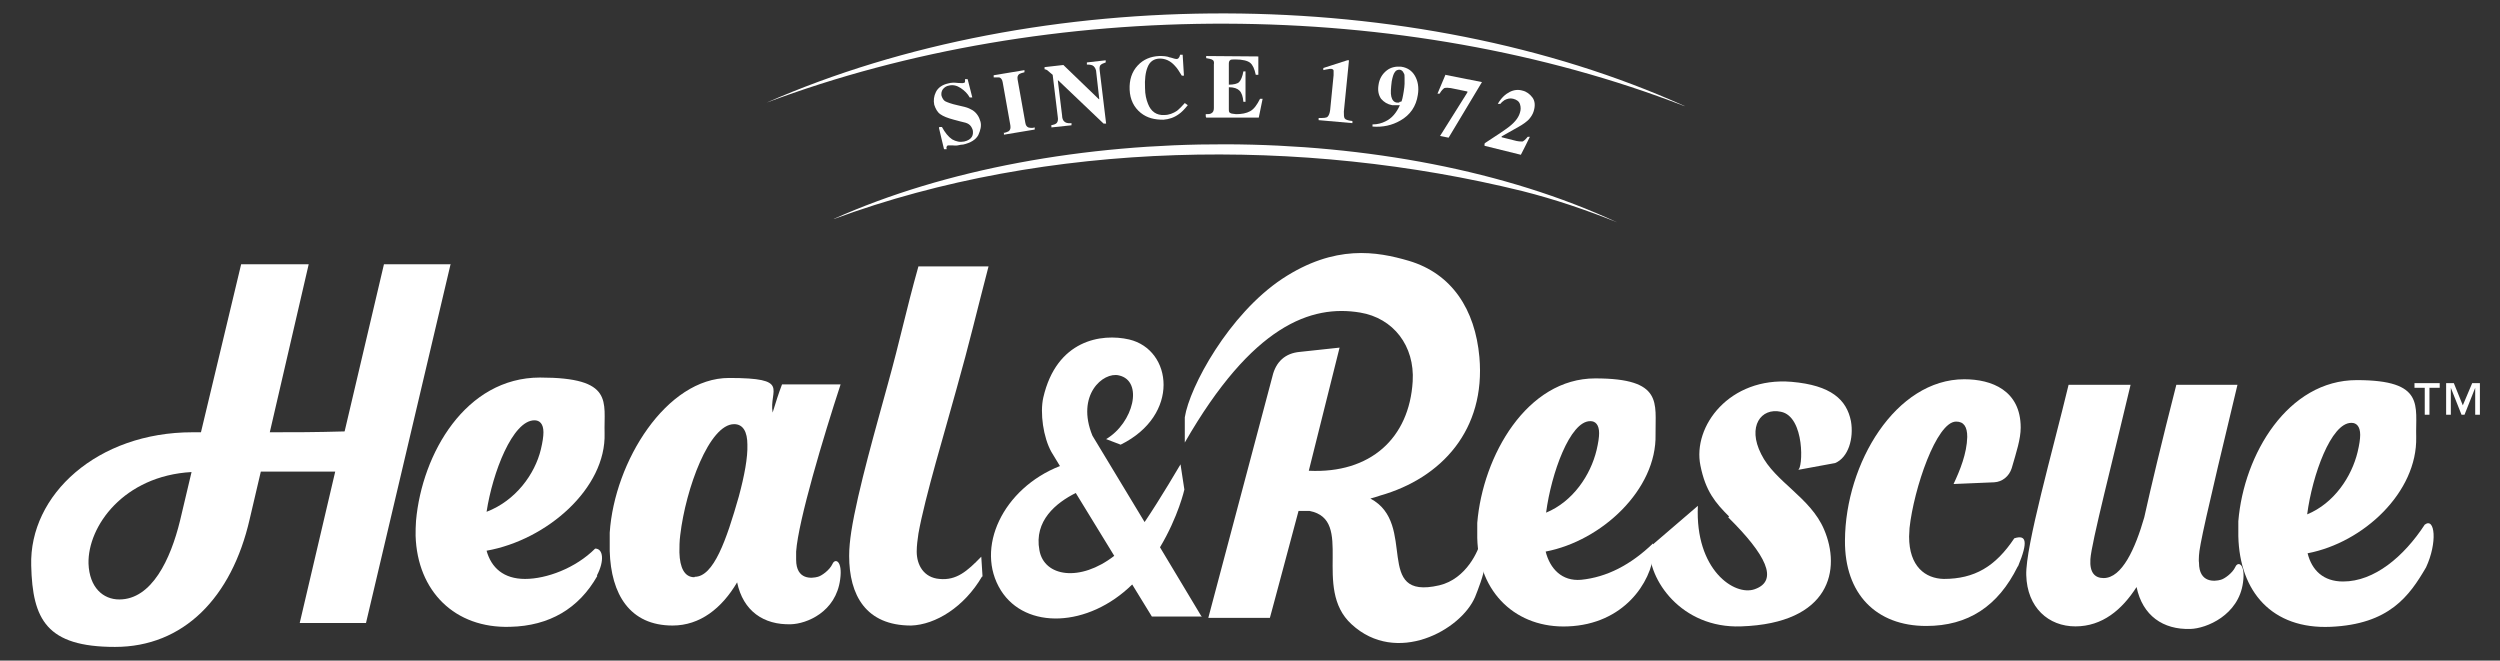
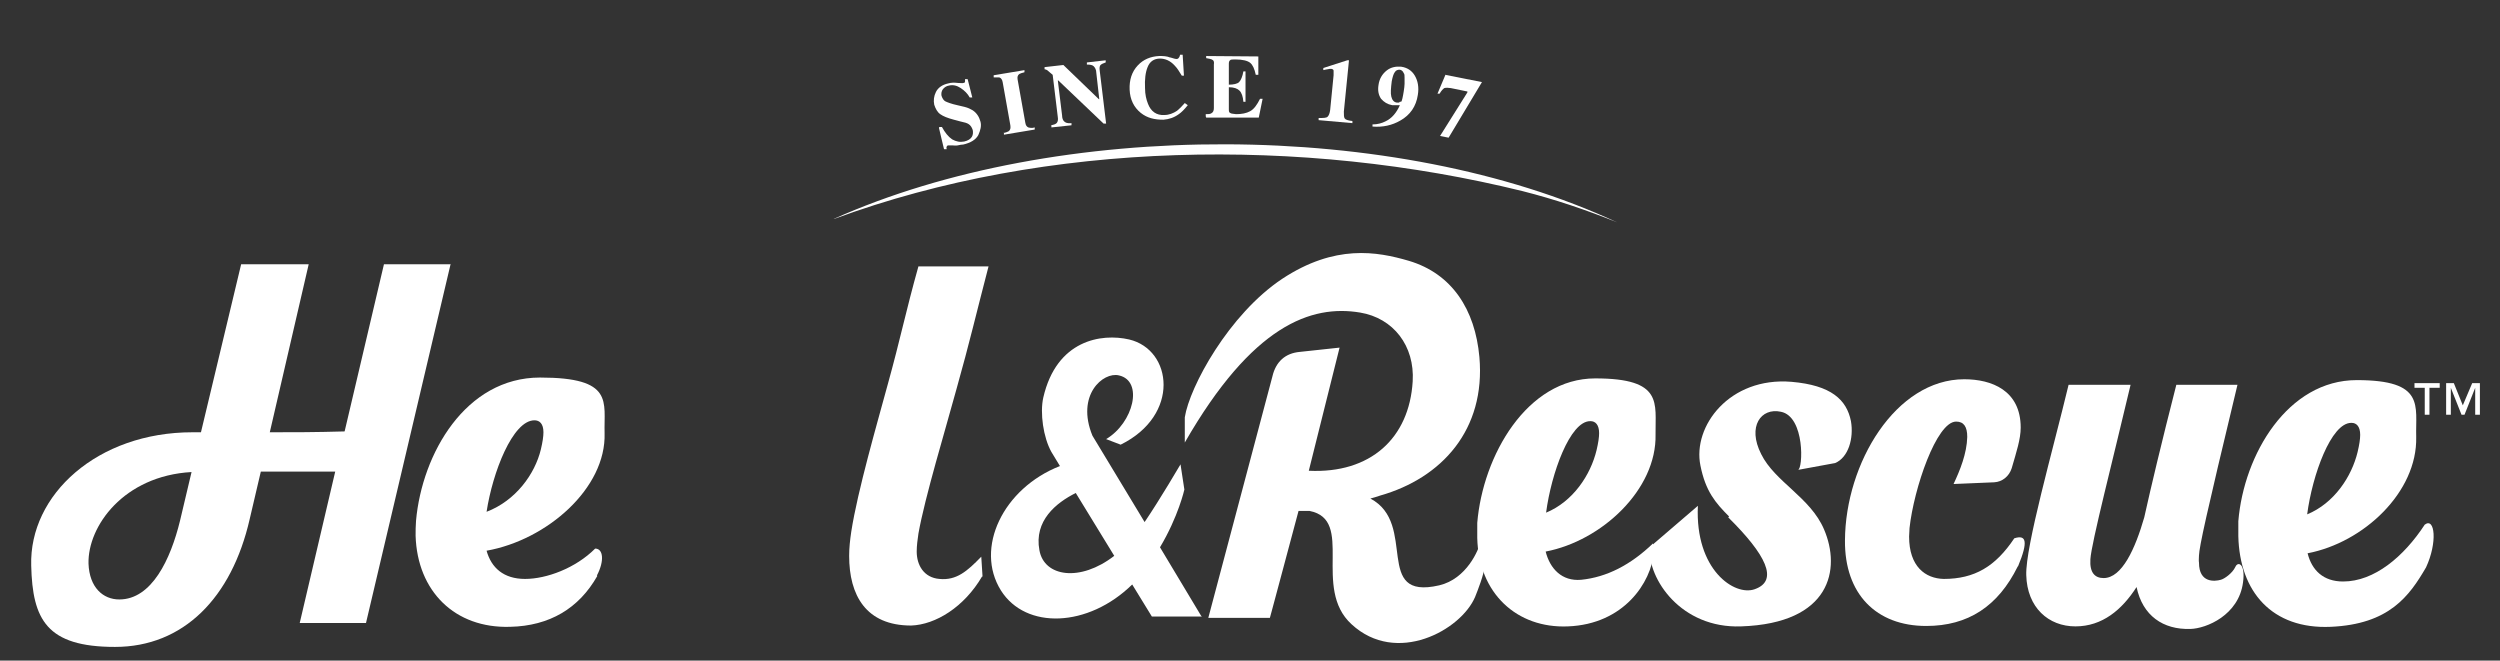
<svg xmlns="http://www.w3.org/2000/svg" id="uuid-204b8535-0dd2-4a02-b93b-0e281b6ab0ac" viewBox="0 0 584.7 154.5">
  <rect x="0" y="0" width="584.7" height="154.5" fill="#333333" stroke="none" />
  <path d="M570.6,89.6v1.1h-2.4v6.3h-1.1v-6.3h-2.4v-1.1h6ZM580,89.6v7.4h-1.1v-6.3h0l-2.5,6.3h-.7l-2.5-6.3h0v6.3h-1.1v-7.4h1.8l2.1,5.2,2.2-5.2h1.8Z" style="fill:#fff;" />
  <path d="M280.9,144l-9.6-16c4.3-7.2,5.7-13.5,5.7-13.5l-.9-5.9c0,0-4.8,8.2-8.4,13.5l-12.2-20.2c-3.9-9.5,2.5-15,6.2-14.1,5.8,1.3,3.4,11.1-3,14.9l3.4,1.3c14-6.9,12.1-22.2,2-24.6-6.5-1.5-17,.1-20.1,13.6-.8,3.6,0,9.3,1.9,12.7l2,3.3c-13.3,5.2-20,19.2-13.8,29.1,5.8,9.2,20.4,8.7,30.7-1.4l4.6,7.5h11.7ZM243.1,128.7c-1.3-6.9,3.9-11.1,8.5-13.4l9,14.7c-8,6.2-16.4,4.9-17.5-1.3Z" style="fill:#fff;" />
  <path d="M105.4,61.7l-19.8,84h-15.5l8.3-35.4c-6.8,0-11.7,0-17.4,0l-2.6,11.1c-4.2,18.4-15.5,29.9-31.5,29.9s-19.3-6.4-19.6-19c-.5-16.6,15.5-31.2,37.7-31.2h2l9.4-39.3h15.8l-9.1,39.3c5.7,0,10.6,0,17.5-.2l9.2-39.1h15.5ZM42.1,121.8l2.7-11.4c-15.9.9-24.3,12.7-24.1,21.4.2,5.6,3.4,8.4,7.2,8.4,7.6,0,12-9.4,14.2-18.4" style="fill:#fff;" />
  <path d="M139.7,134.7c-4.3,7.6-11.2,11.7-20.4,11.9-12.9.4-21.7-8.3-22.1-21.3,0-1.1,0-2.3.1-3.5,1.4-15.7,11.6-33.5,29-33.5s14.9,5.7,15.1,13c.4,12.9-13.5,25-27.6,27.5,1.1,4,4,6.6,9,6.6s11.8-2.5,16.4-7.1c1.9,0,2.2,2.9.4,6.3M125,98.3c-5.1,0-9.8,12.2-11.2,21.4,6.8-2.6,11.3-8.8,12.7-14.6.4-1.7.6-3,.6-4,0-2-.9-2.8-2.1-2.8h0Z" style="fill:#fff;" />
-   <path d="M196.5,135.5c-1,7.7-7.9,10.4-11.5,10.5-6.4.2-11.2-3.1-12.6-9.8-3.6,6.1-8.7,10.1-15.1,10.1-10,0-14.4-7.3-14.7-17.4,0-1.4,0-2.9,0-4.3,1.1-16.7,13.3-36.2,27.9-36.2s9.3,2.7,10.2,8.1c.7-2.3,1.4-4.5,2.2-6.6h13.7c-4,12.2-9.9,31.9-10.4,39.1,0,.7,0,1.3,0,1.9,0,4.8,3.7,4.4,5.1,4,.8-.2,2.7-1.5,3.4-3,.6-1.4,2.4-.8,1.8,3.6M162.5,134.9c4.4,0,7.4-8.6,10.3-18.8,1.3-4.8,2.1-9.1,2-12.1,0-3-1-4.8-3.1-4.8-5.8,0-11.3,15-12.6,25.9-.2,1.5-.2,2.9-.2,4.1.1,3.6,1.2,5.8,3.5,5.8h0Z" style="fill:#fff;" />
  <path d="M229.8,134.9l-.3-4.7c-3.3,3.4-5.8,5.6-9.8,5.2-3.6-.3-5.3-3.2-5.3-6.4,0-1.4.2-2.8.4-4.2,1.5-8.5,6.4-24.6,8.9-33.8,3.1-11,4.6-17.6,7.5-28.7h-16.4c-3,10.7-4.2,16.9-7.2,27.7-2.5,9.2-7,24.7-8.5,34.3-.3,2-.5,3.9-.5,5.7,0,9.2,3.9,16.3,14.5,16.3h0c5.7-.2,12.4-4.3,16.6-11.5" style="fill:#fff;" />
  <path d="M386.8,129.2c-.6,7-7,16.8-20.1,17.3-11.9.5-20.9-7.7-21.2-20.7,0-1.1,0-2.3,0-3.5,1.3-15.7,11.6-33.8,27.6-33.8s14,5.8,14.1,13.1c.3,12.9-12.6,24.9-25.7,27.4,1,4,3.8,7,8.3,6.6,6-.6,11.6-3.5,16.8-8.5v2.2ZM371.9,98.5c-4.7,0-9.1,12.2-10.3,21.4,6.3-2.6,10.4-8.8,11.8-14.6.4-1.7.6-3,.6-4,0-2-.9-2.8-2-2.8h0Z" style="fill:#fff;" />
  <path d="M471.9,132.5c-4.6,9.3-11.6,13.9-21.4,13.9h0c-11.7,0-19.1-7.5-19-20,.1-18.1,11.9-37.7,27.9-37.7,6.4,0,13.2,2.6,13.2,11.3,0,2.7-1,5.7-2.1,9.5-.6,1.9-2.2,3.2-4.1,3.3l-9.5.4c1.5-3.2,3.1-7.1,3.2-11,0-2.4-.8-3.6-2.6-3.6-4.6,0-9.9,15.7-10.9,24.9,0,.7-.1,1.4-.1,2,0,7,3.8,9.8,8.1,9.9,7.2,0,12.1-2.9,16.5-9.5,2.8-.9,3.3.7.9,6.5" style="fill:#fff;" />
  <path d="M567.4,132.7c-3.9,6.7-8.6,13.3-22.3,13.9s-21.3-8.2-21.6-21.2c0-1.1,0-2.3,0-3.5,1.3-15.7,11.6-33,27.7-33s13.7,6,13.9,13.3c.3,12.9-12.3,24.7-25.4,27.2,1,4,3.7,6.6,8.3,6.6,7.3,0,14.2-5.8,19.1-13.3,2.4-1.8,3,4.2.3,10M549.9,98.9c-4.7,0-9.1,12.2-10.3,21.4,6.3-2.6,10.4-8.8,11.8-14.6.4-1.7.6-3,.6-4,0-2-.9-2.8-2-2.8h0Z" style="fill:#fff;" />
  <path d="M404.2,121c8.8,8.7,11.9,14.8,6.2,16.8-4.7,1.7-14-4.5-13.3-19.5l-11.3,9.7c-.4,7.5,7.4,19,21.4,18.5,21-.7,23.4-13.4,19.4-22.7-3.2-7.5-11.5-11.1-14.7-17.6-3.3-6.5,0-10.9,4.6-9.9,5.7,1.1,5.2,13.5,4,13.6l8.7-1.6c3.1-1.3,4.4-5.8,3.7-9.8-1-5-4.6-8.4-13.9-9.2-14.5-1.2-23.2,10.4-21.3,19.6,1.2,6,3.5,8.7,6.7,11.9" style="fill:#fff;" />
  <path d="M514.3,129.8c0,.7-.1,1.3,0,1.8,0,4.8,3.7,4.4,5.1,4,.8-.2,2.7-1.5,3.4-3,.6-1.4,2.4-.8,1.8,3.6-1,7.7-8.6,10.8-12.3,10.9-6.4.2-11.2-3.1-12.6-9.8-3.4,5.3-8,9.2-14.3,9.2s-11.3-4.4-11.5-12c-.2-6.7,6.2-29.1,9.9-44.5h14.5c-4.1,17.4-9.2,37.1-9.4,40.8-.2,3.2,1.1,4.4,3.1,4.4,4.3,0,7.4-6.9,9.5-14.2,1.6-7.2,4-17.3,7.5-31h14.3c-7.5,31.2-8.9,37.8-9,39.9" style="fill:#fff;" />
  <path d="M346.3,126.5c-.4,2.1-3.3,8.9-9.7,10.4-15.6,3.6-4.9-14.4-16.1-20.3.7-.2,1.5-.4,2.3-.7,14.4-4.1,24.7-15.4,23.2-32.4-1-11.1-6.4-19.5-16.5-22.5-7.5-2.2-17.3-3.9-29.6,4.2-12.5,8.3-21.7,25.3-22.8,32.4v5.9c15.8-27.5,29.6-32.3,41-30.4,7.8,1.3,12.8,7.8,12.3,16.1-.8,13.3-9.9,21.6-24.3,20.9l7.2-28.8-9.3,1c-3.4.3-5.6,2.3-6.4,5.7l-15,56.5h14.4c0,.1,6.7-25,6.7-25,.7,0,1.6,0,2.6,0,0,0,0,0,0,0,10.6,2.1.5,18,9.8,26.5,10.5,9.7,25.6,1.4,28.9-6.4.6-1.5,2.1-5.3,2.2-7.1l-.9-5.8Z" style="fill:#fff;" />
  <path d="M219.7,29.7h.6c.7,1.3,1.5,2.3,2.4,2.9.9.5,1.8.7,2.8.5.9-.2,1.5-.6,1.8-1.1s.3-1.1.2-1.6c-.2-.6-.5-1.1-1-1.4-.3-.2-.9-.4-1.9-.6l-1.5-.4c-1.5-.4-2.5-.8-3.2-1.3-.7-.5-1.1-1.3-1.4-2.2-.2-1-.1-2,.4-3,.5-1,1.5-1.7,2.9-2,.7-.2,1.5-.2,2.2-.1.7,0,1.2.1,1.3,0,.2,0,.4-.1.4-.3,0-.1,0-.3,0-.6h.6c0-.1,1.1,4.3,1.1,4.3h-.6c-.5-.9-1.2-1.6-2.1-2.2-.9-.6-1.8-.8-2.7-.6-.7.1-1.2.5-1.5.9s-.4,1-.3,1.5c.2.6.5,1.1.9,1.3.4.2,1.4.6,2.8.9l1.7.4c.8.2,1.4.5,1.9.8.9.6,1.5,1.5,1.8,2.6.3,1,0,2.1-.5,3.2-.6,1.1-1.8,1.8-3.5,2.2-.4,0-.8.1-1.3.2s-.9,0-1.3,0h-.4c0,0-.2,0-.3,0,0,0-.2,0-.2,0-.2,0-.3.1-.4.3s0,.3,0,.6h-.6c0,.1-1.2-5-1.2-5Z" style="fill:#fff;" />
  <path d="M234.7,31.1c.6-.1,1-.3,1.2-.4.4-.3.5-.7.4-1.4l-1.8-10.1c-.1-.6-.4-1-.8-1.1-.3,0-.7,0-1.3,0v-.5c0,0,7.2-1.2,7.2-1.2v.5c-.5.1-1,.3-1.2.4-.4.3-.5.7-.4,1.3l1.8,10.1c.1.6.3.9.7,1.1.4.1.9.2,1.5,0v.5c0,0-7.2,1.2-7.2,1.2v-.5Z" style="fill:#fff;" />
  <path d="M245.7,29.3c.8-.1,1.3-.3,1.5-.6s.3-.7.2-1.3l-1.2-9.9c-.7-.6-1.2-1-1.3-1.1-.2-.1-.4-.2-.6-.2v-.5c0,0,4.4-.5,4.4-.5l8.3,8h.1s-.7-6.2-.7-6.2c0-.7-.3-1.2-.6-1.5-.3-.3-.8-.4-1.6-.4v-.5c0,0,4.4-.5,4.4-.5v.5c-.6.2-1,.4-1.2.6-.2.2-.3.6-.2,1.3l1.5,12.4h-.6c0,0-10.6-10.1-10.6-10.1h-.1s1,8.2,1,8.2c0,.6.2,1.1.4,1.3.3.4.9.6,1.8.5v.5c0,0-4.7.5-4.7.5v-.5Z" style="fill:#fff;" />
  <path d="M273.6,13.4c.9.3,1.4.4,1.5.4.3,0,.5-.1.6-.3.2-.2.2-.4.3-.7h.6s.3,4.9.3,4.9h-.5c-.6-1-1.1-1.8-1.7-2.4-1-1.1-2.2-1.6-3.4-1.6-1.4,0-2.4.7-2.9,2-.5,1.2-.7,2.9-.6,4.9,0,1.5.3,2.7.7,3.7.7,1.8,2,2.7,3.8,2.6,1.1,0,2.1-.4,3-1,.5-.4,1.1-1,1.8-1.8l.7.5c-.8,1-1.5,1.7-2.1,2.1-1.1.8-2.3,1.2-3.6,1.3-2.1,0-3.8-.4-5.3-1.6-1.6-1.3-2.5-3.1-2.6-5.4-.1-2.3.5-4.2,1.9-5.7,1.3-1.4,3-2.1,5-2.2.9,0,1.8,0,2.7.4Z" style="fill:#fff;" />
  <path d="M282,27.2v-.5c.6,0,1,0,1.3-.2.4-.2.6-.6.6-1.2v-10.2c.1-.6,0-1-.5-1.2-.2-.1-.7-.2-1.3-.3v-.5s12.2.1,12.2.1v4.3s-.6,0-.6,0c-.3-1.4-.7-2.3-1.3-2.8-.6-.5-1.8-.8-3.5-.8-.6,0-1.1,0-1.2.2-.2.1-.3.4-.3.8v4.9c1.1,0,2-.2,2.4-.6.4-.4.8-1.3,1-2.5h.5s0,7.1,0,7.1h-.5c-.1-1.2-.4-2.1-.9-2.6-.5-.5-1.3-.8-2.5-.8v5.1c0,.4,0,.8.3.9.2.2.7.2,1.4.3,1.3,0,2.4-.2,3.3-.7.9-.5,1.6-1.5,2.3-2.9h.6s-.9,4.4-.9,4.4h-12.3Z" style="fill:#fff;" />
  <path d="M308.4,27.6c1.1,0,1.8,0,2.1-.3.3-.3.5-.8.6-1.6l.8-8.1c0-.5,0-.9,0-1.1,0-.2-.3-.4-.6-.4-.2,0-.4,0-.8.1-.2,0-.5.1-1,.2v-.5c0,0,5.6-1.8,5.6-1.8h.4s-1.2,12-1.2,12c0,.8,0,1.3.2,1.6s.8.5,1.8.6v.5c0,0-7.9-.7-7.9-.7v-.5Z" style="fill:#fff;" />
  <path d="M321,29.1c1.2,0,2.2-.3,3-.7,1.5-.7,2.6-2,3.4-3.8h0c-.3,0-.5,0-.7,0-.3,0-.7,0-1.1,0-1.1-.2-1.9-.7-2.6-1.5-.6-.9-.8-1.9-.6-3.2.2-1.5.9-2.6,1.9-3.4,1-.8,2.2-1,3.4-.9,1.4.2,2.5.9,3.2,2.1.7,1.2,1,2.7.7,4.5-.4,2.7-1.8,4.7-4.1,6-1.9,1.1-4.1,1.6-6.5,1.4v-.5ZM327.4,23.8c.2,0,.3,0,.4-.1,0,0,.1-.3.2-.7.1-.4.2-1,.3-1.6.1-.7.2-1.3.2-1.8s0-1,0-1.4c0-.5,0-.9-.2-1.1-.2-.5-.5-.7-.9-.8-.5,0-.9.1-1.2.6-.3.4-.5,1.1-.7,2.1-.2,1.6-.3,2.8-.1,3.6.2.8.6,1.3,1.3,1.4.2,0,.3,0,.5,0Z" style="fill:#fff;" />
  <path d="M338,17.5l8.6,1.7-7.8,13-2-.4,6.4-10.2c0,0,0-.1,0-.2l-3.9-.8c-.6-.1-1.1-.1-1.5,0-.3.2-.7.6-1.1,1.3h-.5c0,0,1.9-4.5,1.9-4.5Z" style="fill:#fff;" />
-   <path d="M347.4,33.4c2.8-1.8,4.7-3.1,5.6-3.8,1.4-1.1,2.2-2.2,2.5-3.3.2-.6.2-1.3,0-1.9-.2-.7-.8-1.1-1.6-1.3-.7-.2-1.4,0-2,.3-.3.2-.7.5-1,.9h-.6c.8-1.4,1.8-2.3,2.8-2.8,1-.5,2-.6,3-.3.9.2,1.7.8,2.3,1.6.6.8.7,1.9.3,3.2-.2.7-.6,1.3-1.1,1.9-.6.6-1.4,1.2-2.5,1.8l-3.9,2.2v.2s2.8.7,2.8.7c1,.3,1.7.3,2,.3s.8-.5,1.3-1.1h.5c0,.1-2.1,4.2-2.1,4.2l-8.5-2.1v-.5Z" style="fill:#fff;" />
-   <path d="M393.9,24.8C328.1-.7,245.4-.8,179.3,24c63.7-28,151.2-27.9,214.7.8h0Z" style="fill:#fff;" />
  <path d="M195,51.2c52.2-23.4,131.3-23.4,183.2.8-7.2-2.9-14.6-5.4-22.1-7.3-51.5-12.7-111.2-11.9-161,6.5h0Z" style="fill:#fff;" />
</svg>